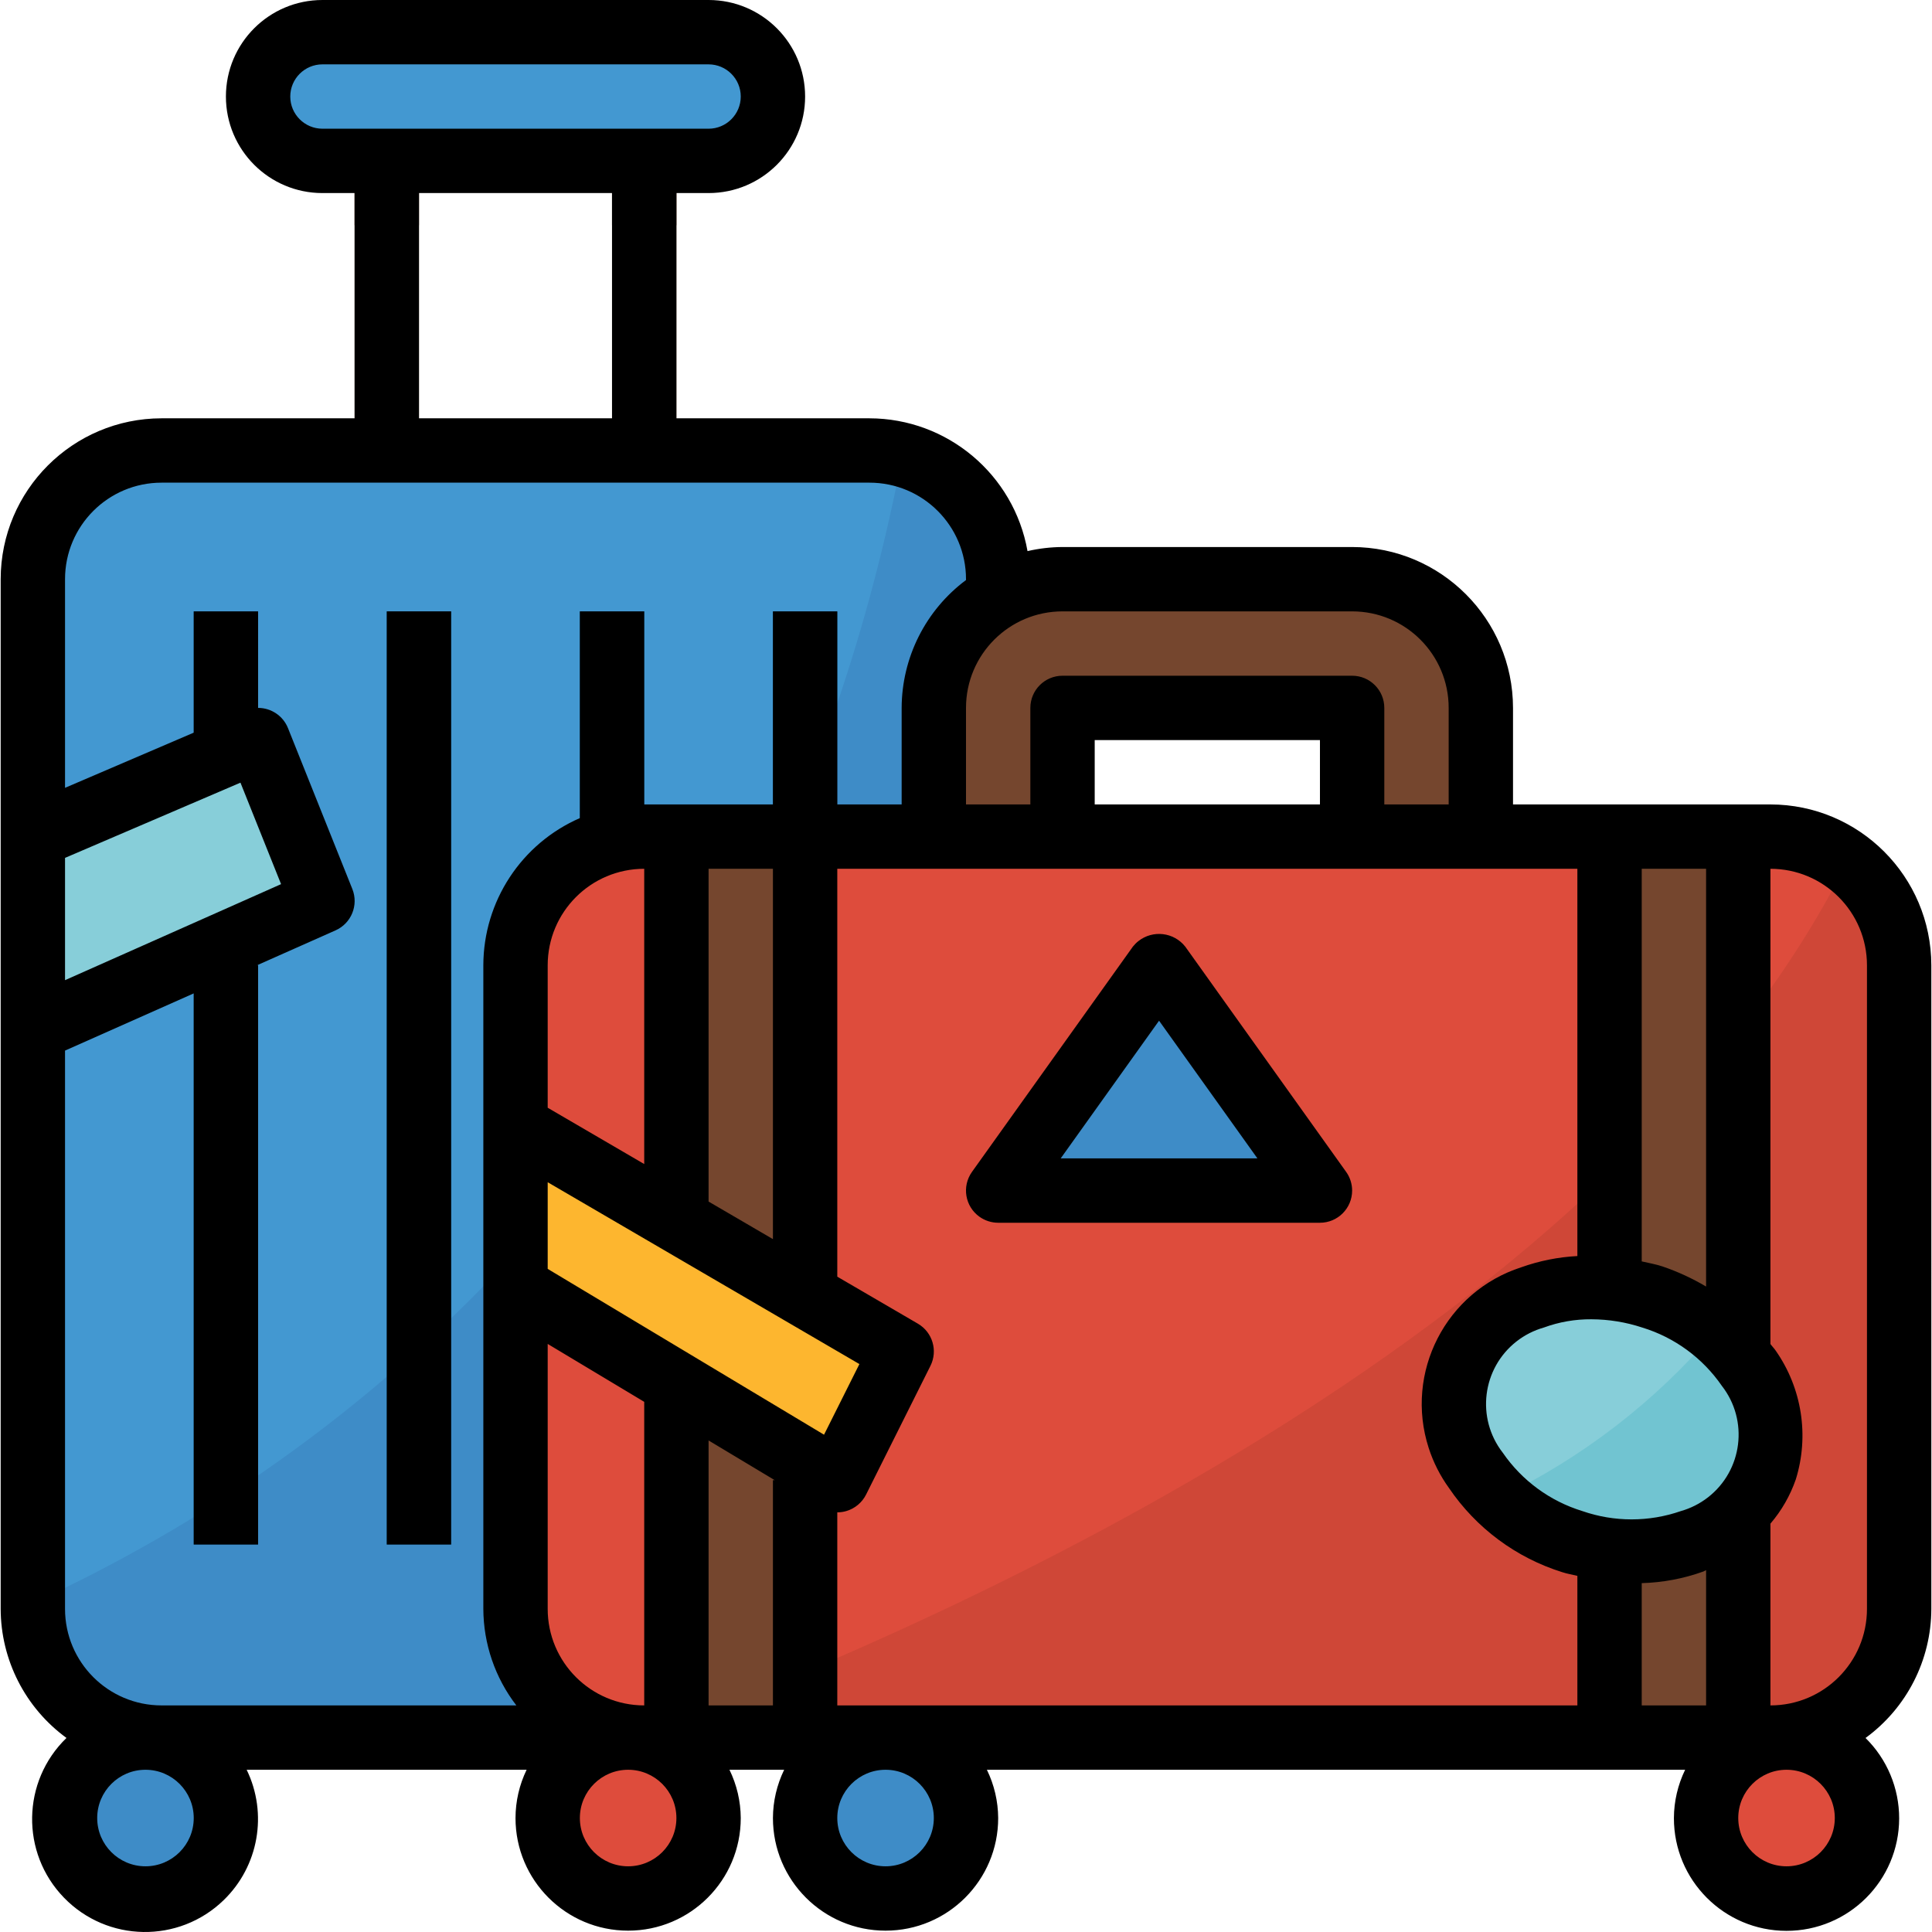
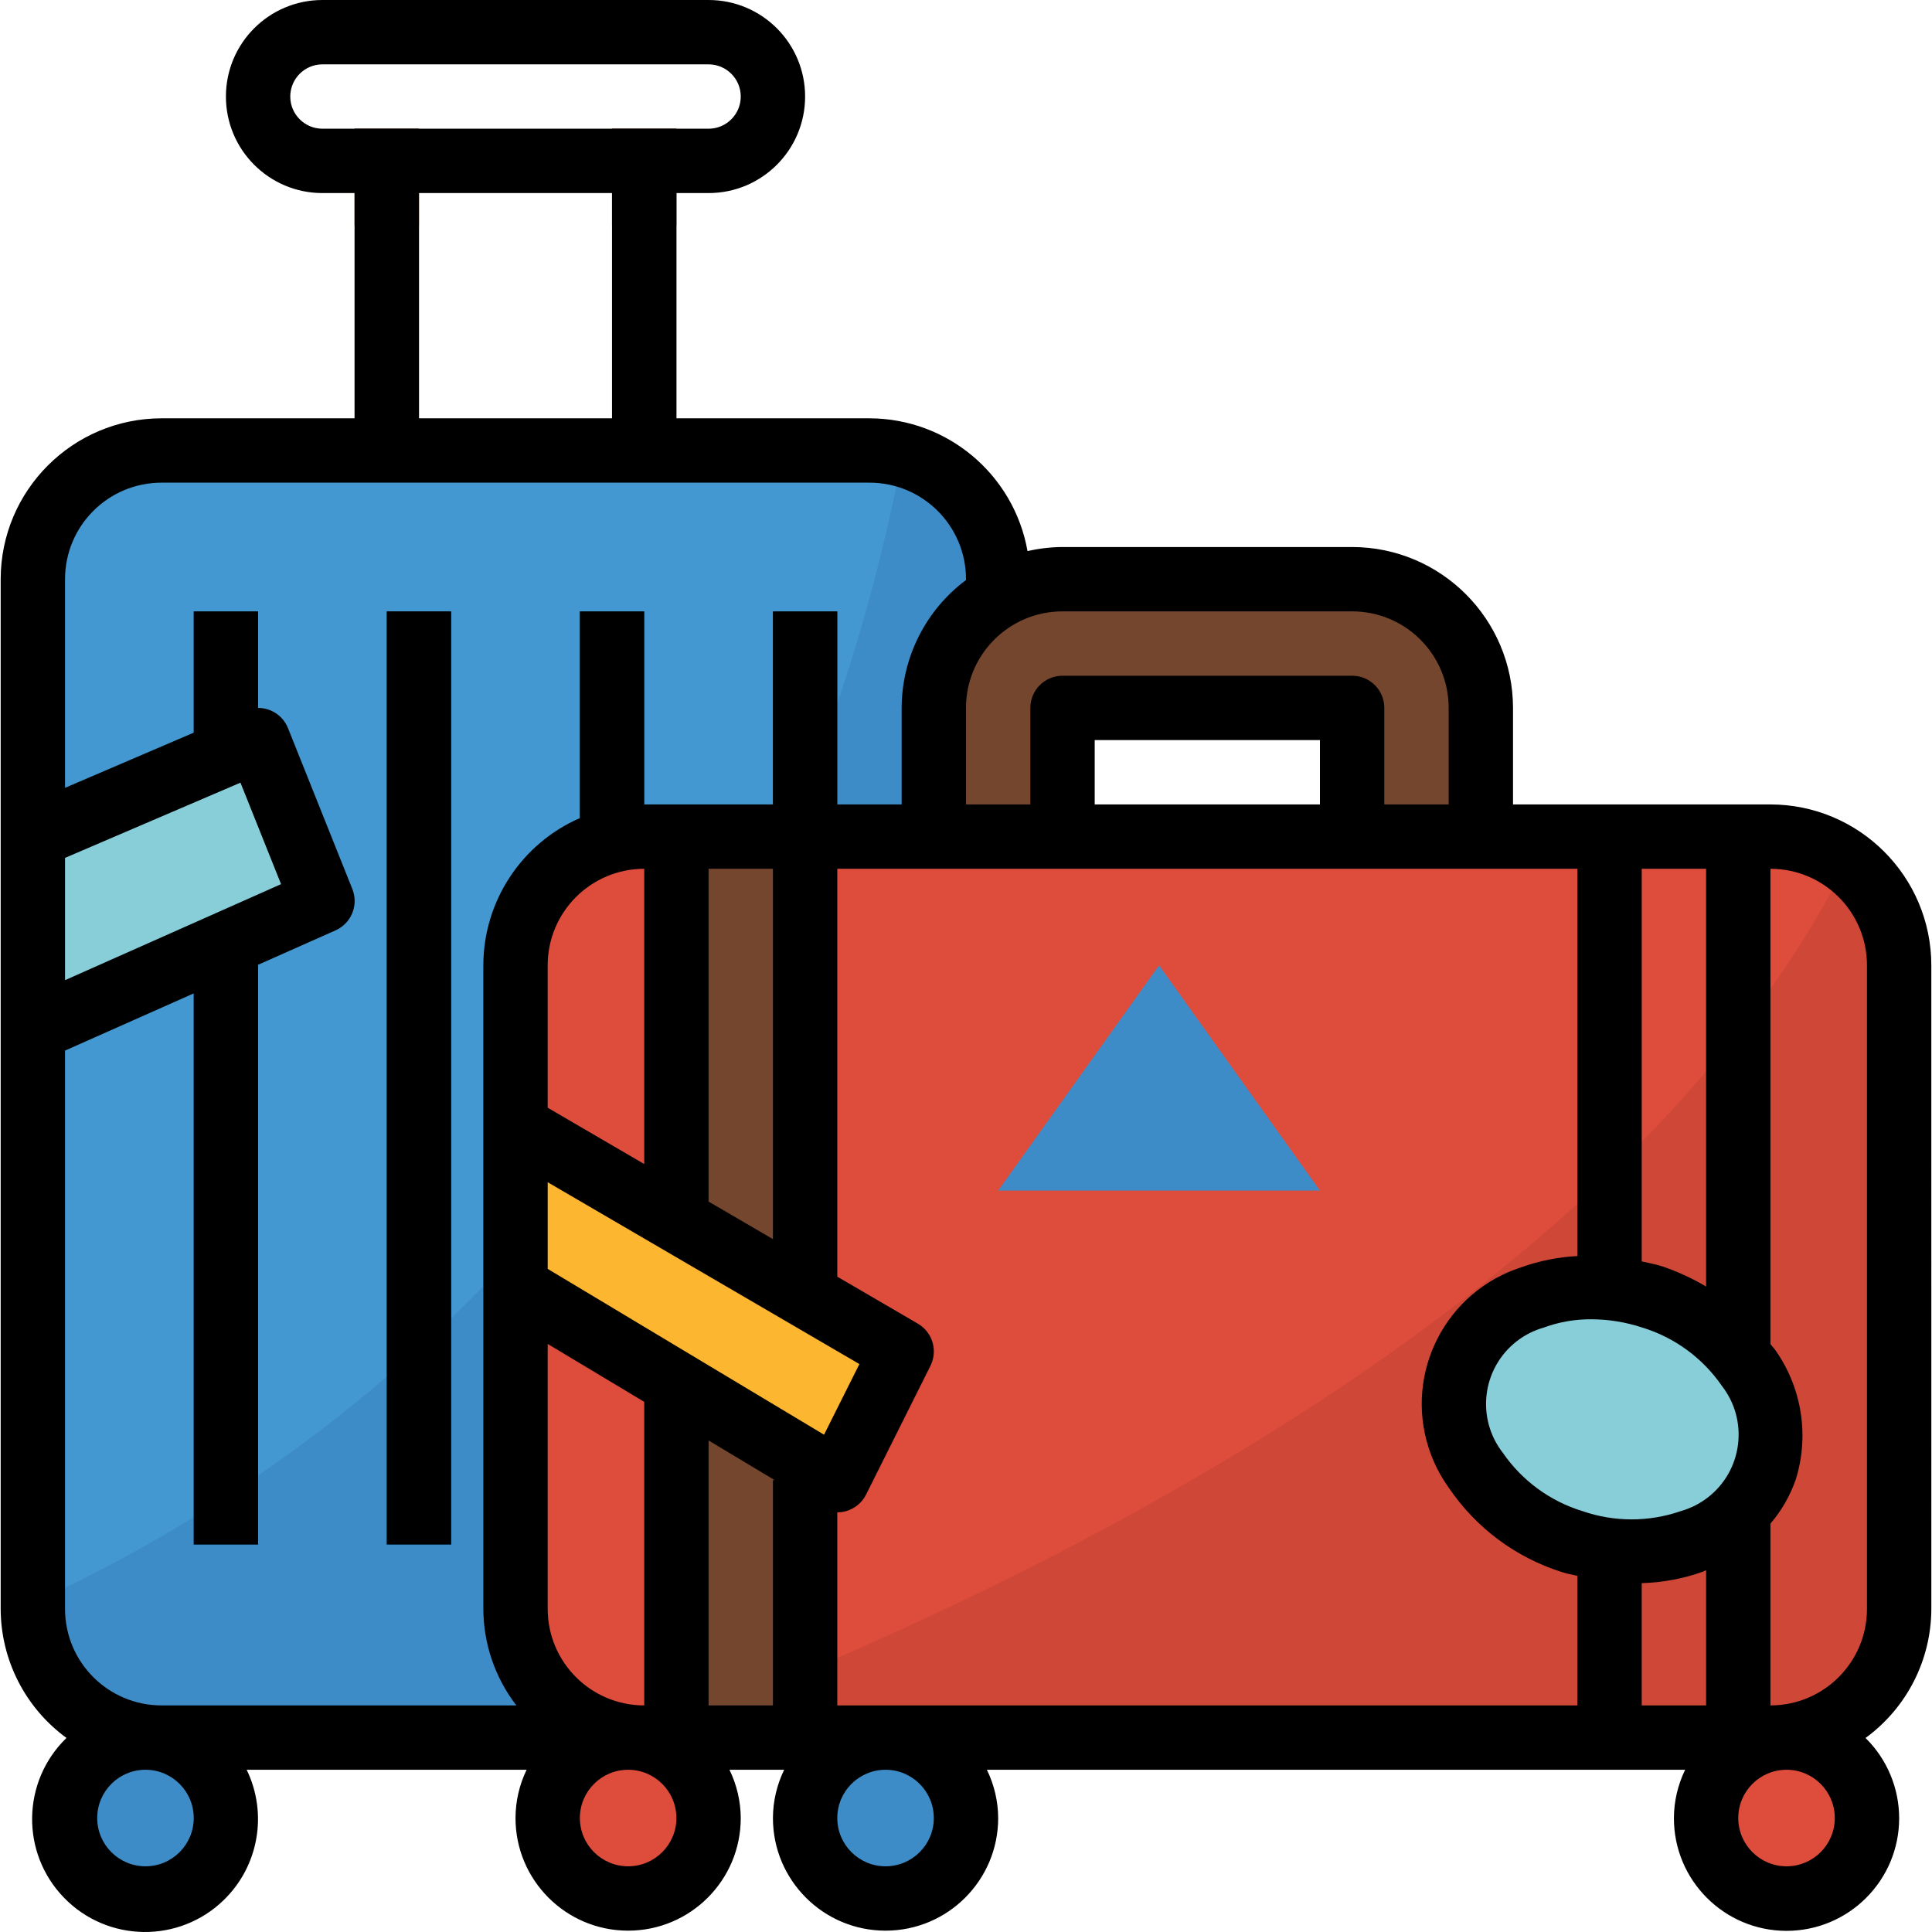
<svg xmlns="http://www.w3.org/2000/svg" version="1.1" id="Capa_1" x="0px" y="0px" viewBox="0 0 511.999 511.999" style="enable-background:new 0 0 511.999 511.999;" xml:space="preserve">
  <g>
    <rect x="93.971" y="34.109" style="fill:#75462E;" width="17.055" height="93.801" />
    <rect x="162.19" y="34.109" style="fill:#75462E;" width="17.055" height="93.801" />
  </g>
  <g>
    <rect x="93.971" y="34.109" style="fill:#5E3825;" width="17.055" height="25.582" />
    <rect x="162.19" y="34.109" style="fill:#5E3825;" width="17.055" height="25.582" />
  </g>
  <g>
-     <path style="fill:#4398D1;" d="M85.452,8.527H187.78c9.423,0,17.055,7.632,17.055,17.055l0,0c0,9.423-7.632,17.055-17.055,17.055   H85.452c-9.423,0-17.055-7.632-17.055-17.055l0,0C68.397,16.159,76.038,8.527,85.452,8.527z" />
    <path style="fill:#4398D1;" d="M42.815,119.383h187.602c18.837,0,34.109,15.273,34.109,34.109v272.876   c0,18.837-15.273,34.109-34.109,34.109H42.815c-18.837,0-34.109-15.272-34.109-34.109V153.493   C8.706,134.656,23.978,119.383,42.815,119.383z" />
  </g>
  <g>
    <path style="fill:#3E8CC7;" d="M239.183,120.662C202.848,310.004,79.551,392.421,8.706,424.808v1.561   c0,18.837,15.273,34.109,34.109,34.109h187.602c18.837,0,34.109-15.272,34.109-34.109V153.493   C264.501,138.067,254.098,124.593,239.183,120.662z" />
    <circle style="fill:#3E8CC7;" cx="38.551" cy="481.796" r="21.318" />
  </g>
  <g>
    <rect x="102.498" y="162.02" style="fill:#126099;" width="17.055" height="247.294" />
    <rect x="51.334" y="162.02" style="fill:#126099;" width="17.055" height="247.294" />
    <rect x="153.662" y="162.02" style="fill:#126099;" width="17.055" height="247.294" />
    <rect x="204.827" y="162.02" style="fill:#126099;" width="17.055" height="247.294" />
  </g>
  <circle style="fill:#3E8CC7;" cx="234.681" cy="481.796" r="21.318" />
  <path style="fill:#DE4C3C;" d="M503.293,255.821v170.547c0,18.837-15.272,34.109-34.109,34.109H170.726  c-18.837,0-34.109-15.272-34.109-34.109V255.821c0-18.837,15.273-34.109,34.109-34.109h298.458  C488.02,221.711,503.293,236.984,503.293,255.821z" />
  <path style="fill:#75462E;" d="M392.437,221.711v-34.109c0-18.837-15.273-34.109-34.109-34.109h-76.746  c-18.837,0-34.109,15.273-34.109,34.109v34.109h34.109v-34.109h76.746v34.109H392.437z" />
  <g>
    <circle style="fill:#DE4C3C;" cx="166.462" cy="481.796" r="21.318" />
    <circle style="fill:#DE4C3C;" cx="473.439" cy="481.796" r="21.318" />
  </g>
  <polygon style="fill:#87CED9;" points="85.452,238.766 8.706,272.876 8.706,221.711 68.397,196.129 " />
  <path style="fill:#CF4737;" d="M489.436,228.533c-61.525,122.453-233.539,199.745-319.563,231.859c0.29,0,0.563,0.085,0.853,0.085  h298.458c18.837,0,34.109-15.272,34.109-34.109V255.821C503.267,245.042,498.125,234.912,489.436,228.533z" />
  <polygon style="fill:#3E8CC7;" points="264.527,315.512 307.163,255.821 349.8,315.512 " />
  <g>
    <rect x="179.244" y="221.711" style="fill:#75462E;" width="34.109" height="238.766" />
-     <rect x="426.538" y="221.711" style="fill:#75462E;" width="34.109" height="238.766" />
  </g>
  <ellipse transform="matrix(-0.95 -0.311 0.311 -0.95 715.954 866.587)" style="fill:#87CED9;" cx="427.089" cy="376.195" rx="42.621" ry="34.093" />
  <polygon style="fill:#FDB62F;" points="136.616,298.458 136.616,341.095 221.89,392.259 238.945,358.149 " />
-   <path style="fill:#71C4D1;" d="M454.482,352.888c-15.767,18.504-35.227,33.504-57.133,44.044  c5.483,5.278,12.092,9.252,19.332,11.614c22.384,7.325,45.272-1.245,51.164-19.152C471.375,375.63,466.062,361.117,454.482,352.888z  " />
  <rect x="102.498" y="162.02" width="17.055" height="247.294" />
  <path d="M469.183,213.184h-68.219v-25.582c-0.026-23.536-19.101-42.611-42.637-42.637h-76.746c-3.121,0.017-6.233,0.384-9.278,1.083  c-3.607-20.321-21.25-35.15-41.886-35.192h-51.164V51.164h8.527c14.13,0,25.582-11.452,25.582-25.582S201.91,0,187.78,0H85.452  C71.322,0,59.87,11.452,59.87,25.582s11.452,25.582,25.582,25.582h8.527v59.692H42.815c-23.536,0.026-42.611,19.101-42.637,42.637  v272.876c0.034,13.524,6.506,26.23,17.438,34.203c-11.87,11.503-12.177,30.451-0.674,42.321  c11.503,11.87,30.451,12.177,42.321,0.674c9.286-8.988,11.751-22.93,6.106-34.561h74.188c-1.927,3.991-2.933,8.357-2.942,12.791  c0,16.483,13.362,29.846,29.846,29.846s29.846-13.362,29.846-29.846l0,0c-0.026-4.434-1.049-8.809-2.993-12.791h14.497  c-1.936,3.982-2.959,8.357-2.976,12.791c0,16.483,13.362,29.846,29.846,29.846s29.846-13.362,29.846-29.846l0,0  c-0.026-4.434-1.049-8.809-2.993-12.791h185.044c-1.936,3.982-2.959,8.357-2.976,12.791c-0.026,16.483,13.311,29.863,29.795,29.897  c16.483,0.026,29.863-13.311,29.897-29.795c0.009-8.016-3.198-15.699-8.911-21.318c10.932-7.973,17.404-20.679,17.438-34.203  V255.821C511.795,232.285,492.719,213.21,469.183,213.184z M435.074,451.95v-32.404c5.577-0.154,11.094-1.194,16.347-3.087  c0.256-0.094,0.46-0.247,0.708-0.35v35.841H435.074z M221.89,451.95v-51.164c0.81,0,1.612-0.111,2.388-0.341  c2.285-0.665,4.178-2.251,5.244-4.375l17.055-34.109c2.012-4.025,0.554-8.911-3.334-11.179l-21.353-12.45V230.239h196.129v102.627  c-5.074,0.264-10.088,1.271-14.872,2.976c-19.997,6.447-30.98,27.884-24.533,47.881c1.228,3.803,3.044,7.385,5.381,10.617  c7.197,10.617,17.78,18.479,30.025,22.308c1.322,0.435,2.669,0.64,3.999,0.972v34.331H221.89z M170.726,230.239v78.247  l-25.582-14.923v-37.742C145.144,241.691,156.596,230.239,170.726,230.239z M218.377,380.21l-73.233-43.942v-22.964l82.605,48.188  L218.377,380.21z M204.835,328.38l-17.055-9.951v-88.19h17.055V328.38z M145.144,356.154l25.582,15.349v80.447  c-14.13,0-25.582-11.452-25.582-25.582V356.154z M187.78,381.736l17.532,10.523h-0.478v59.692H187.78V381.736z M349.8,213.184  h-59.692v-17.055H349.8V213.184z M419.324,400.445c-8.561-2.626-15.98-8.067-21.063-15.443c-7.146-9.175-5.5-22.401,3.675-29.547  c2.14-1.663,4.579-2.899,7.189-3.641c4.042-1.484,8.314-2.226,12.62-2.192c4.588,0.017,9.141,0.759,13.499,2.2  c8.561,2.626,15.98,8.067,21.063,15.443c7.146,9.175,5.5,22.401-3.675,29.547c-2.14,1.663-4.579,2.899-7.189,3.641  C436.984,403.387,427.783,403.387,419.324,400.445z M452.129,230.239V340.95c-3.667-2.183-7.547-3.965-11.58-5.338  c-1.808-0.597-3.65-0.904-5.475-1.33V230.239H452.129z M358.328,162.02c14.13,0,25.582,11.452,25.582,25.582v25.582h-17.055v-25.582  c0-4.707-3.82-8.527-8.527-8.527h-76.746c-4.707,0-8.527,3.82-8.527,8.527v25.582h-17.055v-25.582  c0-14.13,11.452-25.582,25.582-25.582H358.328z M76.925,25.582c0-4.707,3.82-8.527,8.527-8.527H187.78  c4.707,0,8.527,3.82,8.527,8.527s-3.82,8.527-8.527,8.527H85.452C80.745,34.109,76.925,30.289,76.925,25.582z M111.034,51.164  h51.164v59.692h-51.164V51.164z M63.724,207.411l10.762,26.895l-57.253,25.446v-32.404L63.724,207.411z M17.233,278.418  l34.109-15.162v146.057h17.055V255.821h-0.324l20.841-9.261c4.195-1.859,6.165-6.702,4.46-10.966l-17.055-42.637  c-1.296-3.24-4.434-5.355-7.922-5.355V162.02H51.343v32.14l-34.109,14.624v-55.291c0-14.13,11.452-25.582,25.582-25.582h187.602  c14.13,0,25.582,11.452,25.582,25.582v0.222c-10.702,7.982-17.012,20.542-17.055,33.888v25.582H221.89V162.02h-17.055v51.164  h-34.109V162.02h-17.055v54.78c-15.52,6.771-25.557,22.086-25.582,39.021v170.547c0.034,9.252,3.104,18.249,8.749,25.582H42.815  c-14.13,0-25.582-11.452-25.582-25.582V278.418z M38.551,494.587c-7.061,0-12.791-5.73-12.791-12.791s5.73-12.791,12.791-12.791  s12.791,5.73,12.791,12.791l0,0C51.343,488.857,45.621,494.587,38.551,494.587z M166.462,494.587  c-7.061,0-12.791-5.73-12.791-12.791s5.73-12.791,12.791-12.791s12.791,5.73,12.791,12.791l0,0  C179.253,488.857,173.531,494.587,166.462,494.587z M247.472,481.796c0,7.061-5.73,12.791-12.791,12.791  c-7.061,0-12.791-5.73-12.791-12.791s5.73-12.791,12.791-12.791C241.741,469.005,247.472,474.735,247.472,481.796L247.472,481.796z   M473.447,494.587c-7.061,0-12.791-5.73-12.791-12.791s5.73-12.791,12.791-12.791s12.791,5.73,12.791,12.791l0,0  C486.238,488.857,480.516,494.587,473.447,494.587z M494.765,426.368c0,14.13-11.452,25.582-25.582,25.582v-48.171  c2.959-3.454,5.236-7.436,6.728-11.734c3.59-11.58,1.62-24.175-5.33-34.109c-0.409-0.623-0.964-1.151-1.398-1.757V230.239  c14.13,0,25.582,11.452,25.582,25.582V426.368z" />
-   <path d="M314.105,250.867c-3.027-3.837-8.587-4.485-12.416-1.467c-0.546,0.426-1.032,0.921-1.467,1.467l-42.637,59.692  c-2.737,3.837-1.85,9.158,1.987,11.896c1.45,1.032,3.181,1.586,4.954,1.586H349.8c4.707,0,8.527-3.82,8.527-8.527  c0-1.774-0.554-3.513-1.586-4.954L314.105,250.867z M281.095,306.985l26.068-36.489l26.068,36.489H281.095z" />
  <g>
</g>
  <g>
</g>
  <g>
</g>
  <g>
</g>
  <g>
</g>
  <g>
</g>
  <g>
</g>
  <g>
</g>
  <g>
</g>
  <g>
</g>
  <g>
</g>
  <g>
</g>
  <g>
</g>
  <g>
</g>
  <g>
</g>
</svg>